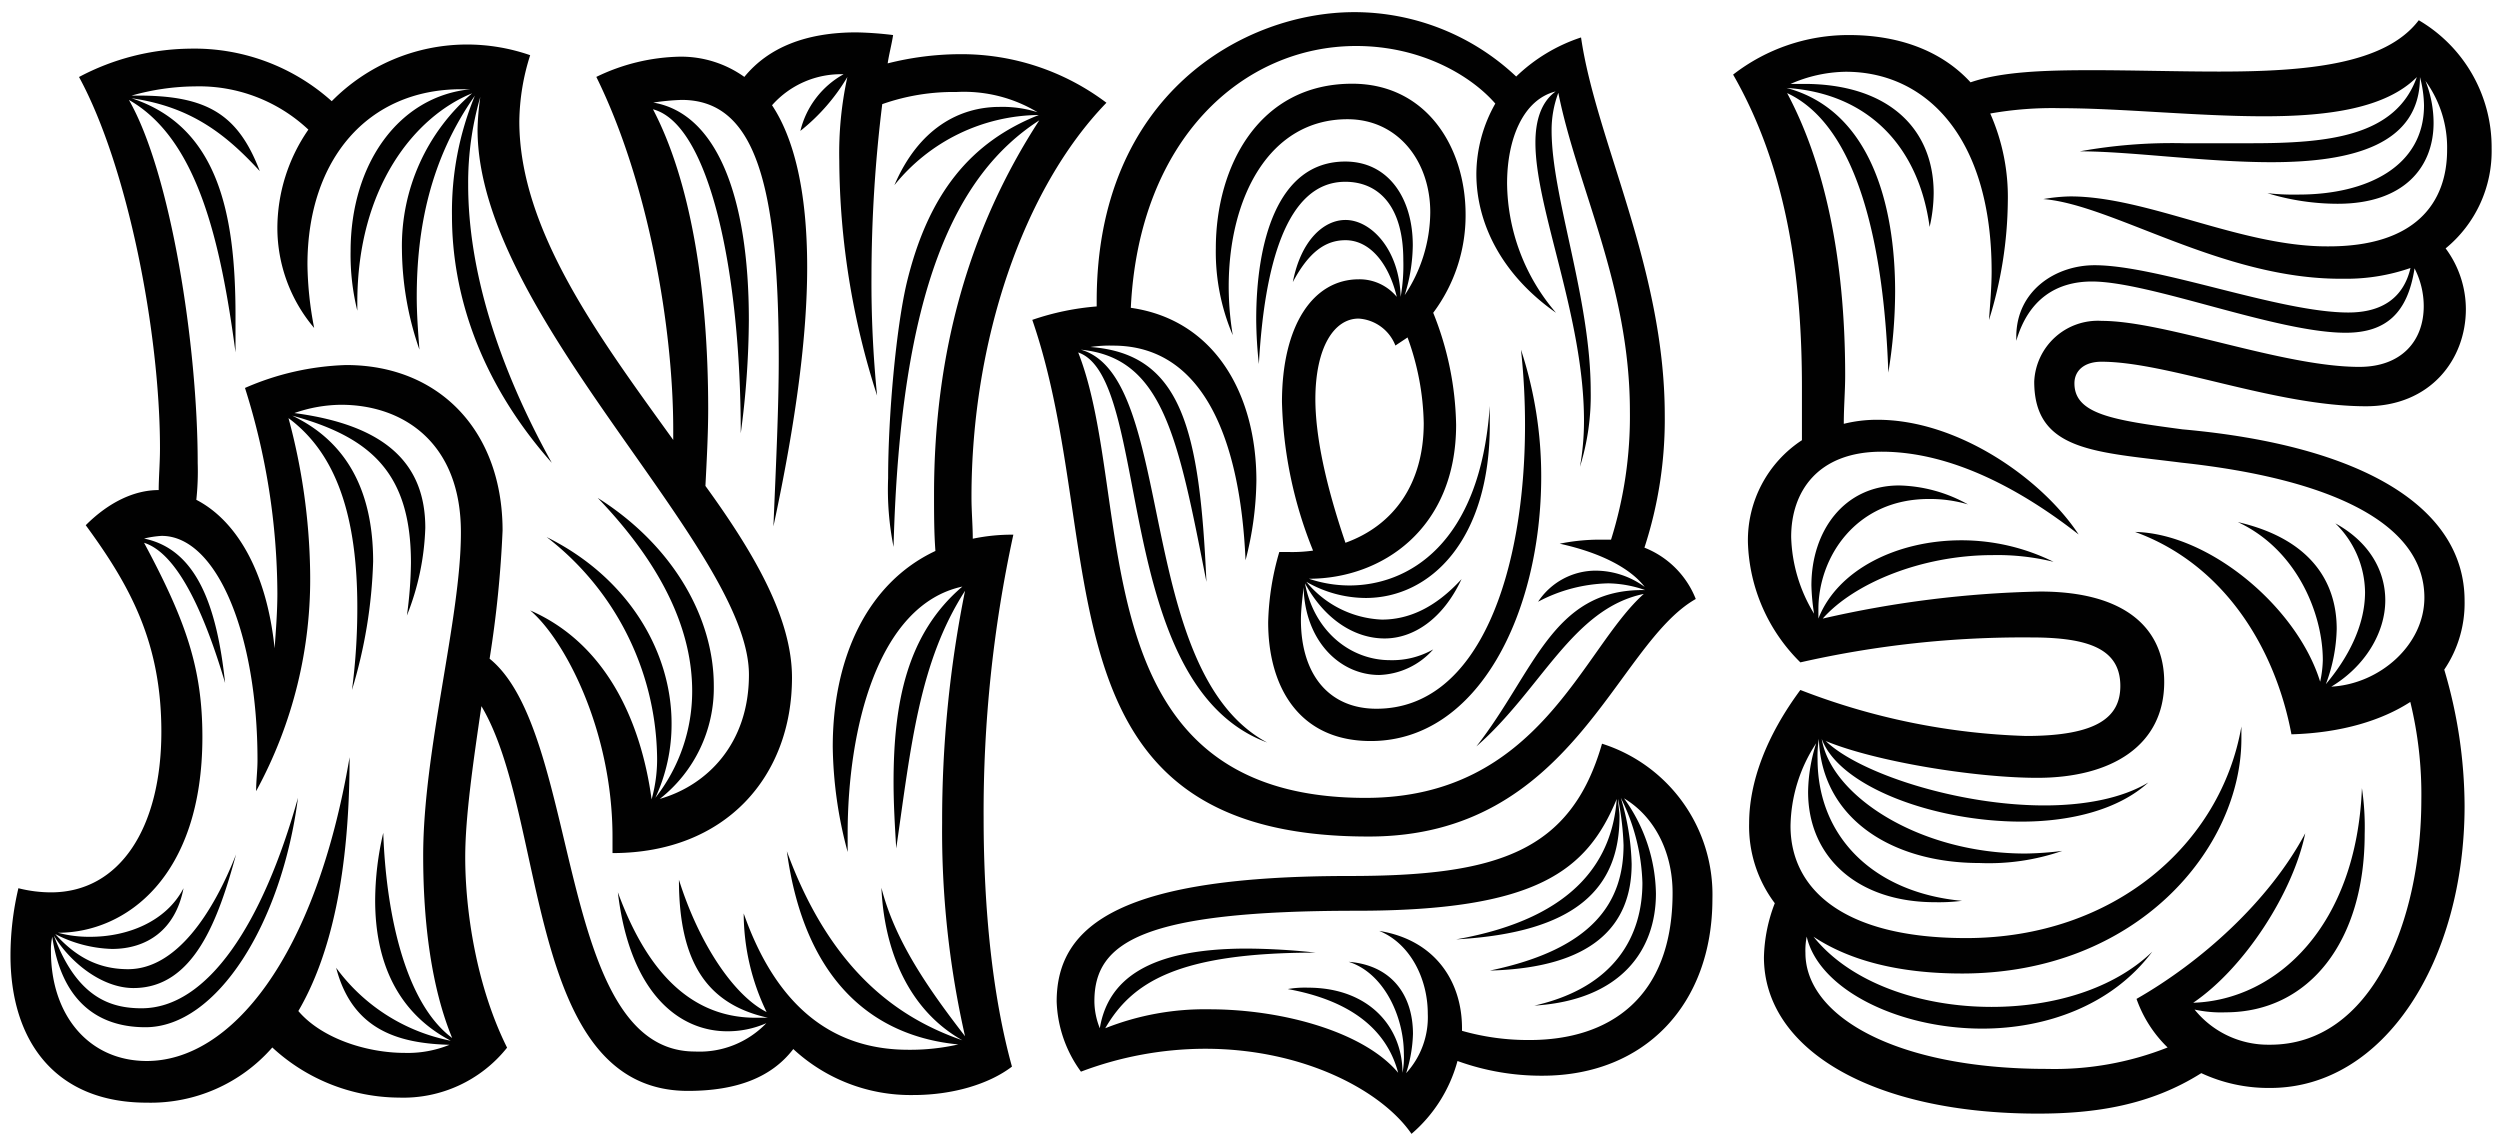
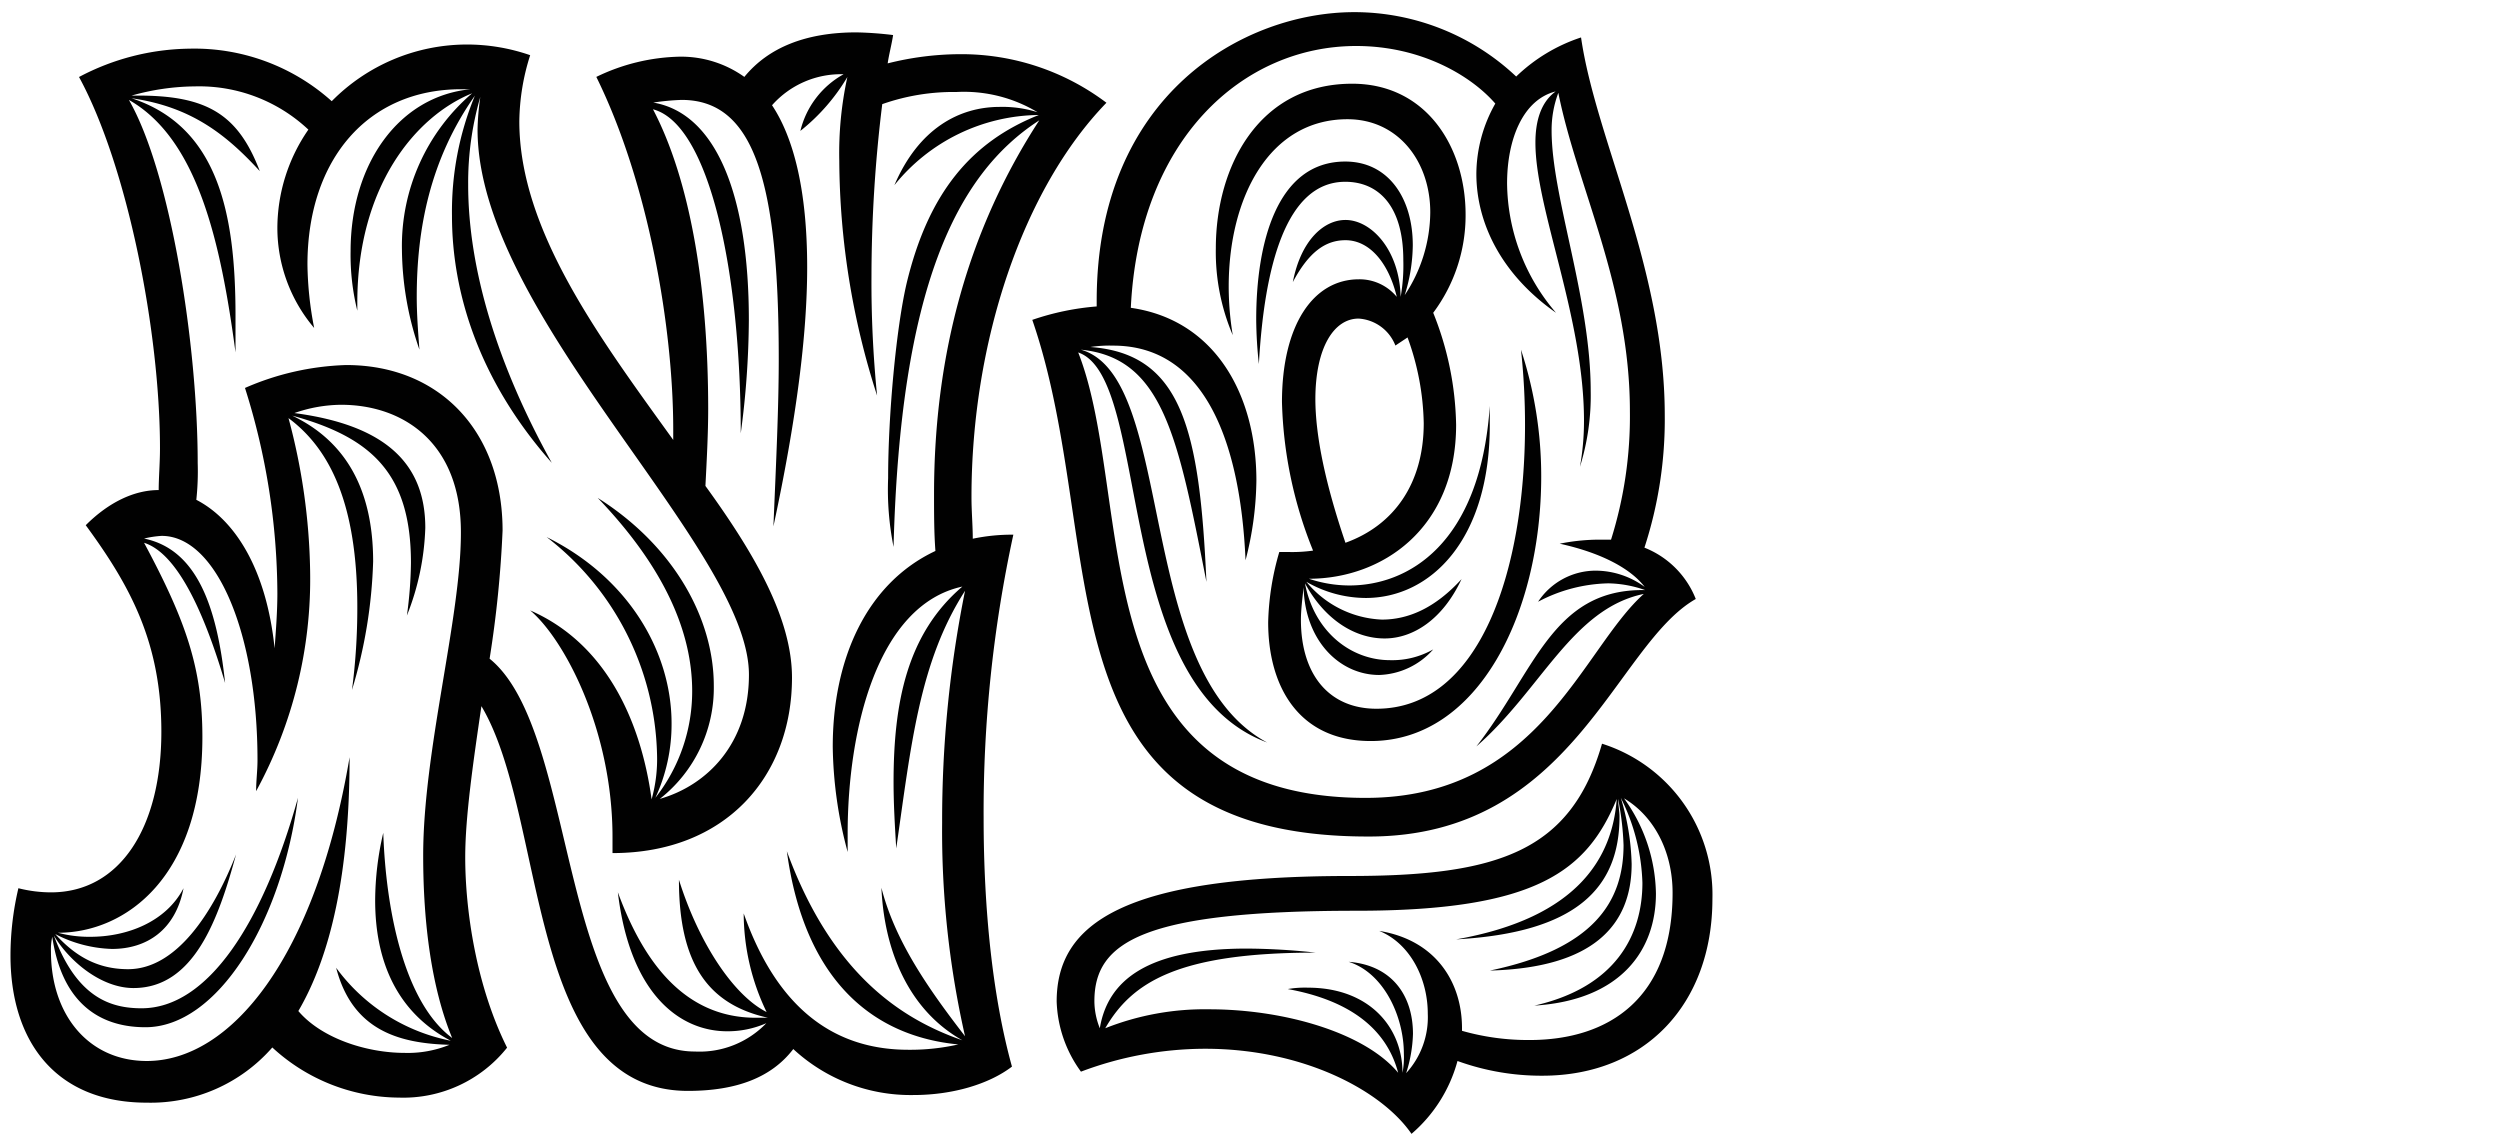
<svg xmlns="http://www.w3.org/2000/svg" viewBox="0 0 271.75 123.69">
  <title>Artboard 7</title>
  <path d="M29.6,113.86a17.55,17.55,0,0,1-13.64,6c-10,0-14.82-6.75-14.82-16A32,32,0,0,1,2,96.55,14.57,14.57,0,0,0,5.54,97c7.48,0,12-7,12-17.46,0-9.69-3.38-15.85-8.22-22.45,2.5-2.5,5.28-3.82,7.93-3.82,0-1.32.14-2.93.14-4.55,0-12.62-3.52-30.66-8.8-40.35a26.23,26.23,0,0,1,12-3.08A22.35,22.35,0,0,1,36.06,11,20.66,20.66,0,0,1,50.58,4.84,20.9,20.9,0,0,1,57.63,6a24.42,24.42,0,0,0-1.18,7.19c0,11.89,8.81,23.63,16.73,34.63V46.66c0-10.86-2.64-26.71-8.36-38.3a21.67,21.67,0,0,1,9.09-2.2,11.83,11.83,0,0,1,7,2.2c2.64-3.23,6.75-4.84,12.17-4.84a37.85,37.85,0,0,1,4,.29c-.15,1-.44,2.06-.59,3.08a32.54,32.54,0,0,1,7.78-1,26.16,26.16,0,0,1,16,5.28c-9.1,9.39-14.67,26-14.67,42.85,0,1.61.14,3.08.14,4.54a20.58,20.58,0,0,1,4.41-.44,142.15,142.15,0,0,0-3.23,30.82c0,10,1,19.51,3.08,27-2.5,1.91-6.46,3.09-10.71,3.09a18.75,18.75,0,0,1-13.06-5c-2.35,3.08-6.16,4.55-11.45,4.55-17.75,0-15.26-29.79-22.45-41.82-.88,6-1.76,12-1.76,16.43,0,5.72,1.18,13.94,4.55,20.69a14.41,14.41,0,0,1-11.74,5.43A20.46,20.46,0,0,1,29.6,113.86ZM38,82.31c0,12.62-2.05,21.57-5.57,27.59,2.49,2.93,7.34,4.55,11.59,4.55a12,12,0,0,0,4.84-.88c-5.57-.15-10.56-1.62-12.32-8.37A20.31,20.31,0,0,0,49,113.13c-5.87-3.08-8.22-8.66-8.22-15.26a32.67,32.67,0,0,1,.88-7.34c.3,8.66,2.35,18.49,7.49,22.3C46.91,107.4,46,100.36,46,93c0-11.44,4.1-25.82,4.1-35.06C50.14,48.13,43.83,44,37.08,44A15.64,15.64,0,0,0,32,44.9c10,1.32,14.23,5.57,14.23,12.47a28,28,0,0,1-2,9.54,44.75,44.75,0,0,0,.44-5.73c0-9.68-4.26-13.64-12.91-16q8.79,4.19,8.8,15.85A53.21,53.21,0,0,1,38.26,75a68.33,68.33,0,0,0,.58-9c0-11.15-2.93-17.17-7.48-20.55a67.57,67.57,0,0,1,2.35,16.58A48.12,48.12,0,0,1,27.84,86c0-1.17.15-2.2.15-3.37C28,69,23.58,58.25,17.57,58.25a10.71,10.71,0,0,0-1.91.29c5.72,1.18,7.92,7.34,8.81,15.7C22.26,66.76,19.33,60.16,15.66,59,20.21,67.49,22,72.63,22,80.11c0,15.26-8.36,21.28-15.7,21.28a13,13,0,0,0,3.52.44c4,0,8.22-1.62,10.13-5.28-.88,4.55-4,6.6-7.78,6.6A14.23,14.23,0,0,1,6,101.53c2,2.21,4.4,3.82,7.92,3.82,5.28,0,9.25-6.16,11.74-12.47-1.91,7-4.55,14.52-11.15,14.52-3.52,0-7-2.93-8.66-5.72,2.5,6.75,6.16,7.92,9.54,7.92,7.19,0,13.2-9.24,17-22.88-1.76,13.64-8.81,24.94-16.58,24.94-5.14,0-9.1-2.79-10.13-9.83a6.31,6.31,0,0,0-.14,1.61c0,6.9,4.11,11.89,10.42,11.89C25.05,115.33,34.3,104.18,38,82.31ZM83.3,111.22a10.44,10.44,0,0,1-4.25.88c-5.14,0-10.57-4-11.89-15.11,2.64,7.19,7,13.64,15,13.64h1.32c-6.6-1.46-9.68-6-9.68-15,2.2,7,6,12.61,9.53,14.38a24.7,24.7,0,0,1-2.49-10.72c3.52,10,9.54,14.82,17.9,14.82a23.64,23.64,0,0,0,5.43-.58c-9.24-.88-16.73-6.9-18.64-21,5,13.65,12.77,18.35,19.08,20.55-6-3.38-8.51-10-8.8-16.58,1.46,5.72,5,10.85,9.09,16.14a100.57,100.57,0,0,1-2.49-23.19,126.09,126.09,0,0,1,2.49-25.23c-5,7.77-5.87,16.87-7.48,28-.15-2.49-.29-4.84-.29-7.19,0-8.66,1.46-16.14,7.48-21.27-9.24,2-12.47,15.55-12.47,26.85v2a45.66,45.66,0,0,1-1.62-11.44c0-9.54,3.67-17.76,11.16-21.28-.15-2-.15-4.11-.15-6.16,0-15.41,3.81-28.91,11.44-40.65-9.09,5.87-15.11,18.35-15.84,46.37a31.68,31.68,0,0,1-.59-7.48c0-6.9.88-16.29,2-21.13,2.35-9.83,7-15.41,14.38-18.34a20.41,20.41,0,0,0-15.7,7.63c2.64-6.16,7.05-8.51,11.45-8.51a12.66,12.66,0,0,1,4.11.58,15.49,15.49,0,0,0-8.81-2.2,23.31,23.31,0,0,0-8.07,1.32,153.88,153.88,0,0,0-1.17,18.64A123,123,0,0,0,95.34,43a84.2,84.2,0,0,1-4.11-25.53,38.73,38.73,0,0,1,.88-9.1A21.45,21.45,0,0,1,87,14.23a9.64,9.64,0,0,1,4.7-6.16,10,10,0,0,0-7.78,3.37c2.35,3.53,3.82,9.25,3.82,17.61,0,7.34-1.18,16.58-3.67,28.17.29-6.89.58-12.91.58-18.19,0-19.22-2.64-28.17-10.56-28.17a26,26,0,0,0-3.08.29C77.87,12.32,81.4,21.27,81.4,34.77a94.77,94.77,0,0,1-.88,12.33c0-17.46-3.38-33.6-9.54-35.22,4,7.63,6,19.22,6,32.58,0,2.64-.15,5.43-.3,8.36C82,60.16,86.09,67.2,86.09,73.66c0,10.71-7.19,19.07-19.51,19.07V91c0-11.74-5.29-21.57-8.95-24.65,8.07,3.52,12,11.74,13.2,20.54A16.21,16.21,0,0,0,71.42,82a30.71,30.71,0,0,0-12-23.62C68.34,62.8,73,70.87,73,78.65a19,19,0,0,1-1.76,8.07,18.74,18.74,0,0,0,4-11.6c0-6.31-2.93-13.35-10.27-21,8.37,5.28,12.62,13.21,12.62,20.4a15.34,15.34,0,0,1-5.87,12.32c5.14-1.47,9.69-6,9.69-13.5,0-13.79-29.5-39-29.5-59.27a28,28,0,0,1,.3-3.53,33.38,33.38,0,0,0-1.32,9.54c0,9.25,3.22,19.66,9.09,30.23-7.92-8.95-10.85-18.49-10.85-26.85a33,33,0,0,1,2.49-13.06C46.77,17.31,45.3,24.8,45.3,32.28c0,1.91.15,3.81.29,5.72a33.87,33.87,0,0,1-1.9-10.86,21.83,21.83,0,0,1,7.63-17c-6.17,2.5-12.48,10.13-12.48,22.75v.88a25.22,25.22,0,0,1-.73-6.46c0-9.54,5.28-16.87,13.06-17.61h-1C40,9.68,33.42,17.31,33.42,28.76a37.91,37.91,0,0,0,.73,6.89,16.83,16.83,0,0,1-4-10.85,18.87,18.87,0,0,1,3.37-10.71,17.34,17.34,0,0,0-12.32-4.7,26,26,0,0,0-6.9,1h.74c7.48,0,10.85,2.05,13.2,8.21-3.67-4-7.48-7-13.94-7.92,9.39,3.08,11.3,12.47,11.3,23.62v4c-1.61-12-4.11-23.19-11.59-27.44,4.55,7.92,7.48,26.7,7.48,39.47a29,29,0,0,1-.15,4c4.26,2.2,7.63,7.63,8.51,16.14.15-2.06.3-4,.3-6a74.7,74.7,0,0,0-3.52-22.3,29.6,29.6,0,0,1,11-2.49c10.13,0,17,7.18,17,18A121,121,0,0,1,53.22,71.6c10,8.07,7.19,42.7,22.31,42.7A10.06,10.06,0,0,0,83.3,111.22Zm28.91-76.45a28.44,28.44,0,0,1,7-1.46v-.59c0-22.45,16-31.4,28-31.4a25.65,25.65,0,0,1,17.6,7,18.42,18.42,0,0,1,7.05-4.25c1.61,11.15,9.1,25.09,9.1,41.08a44.94,44.94,0,0,1-2.21,14.38,9.9,9.9,0,0,1,5.58,5.58c-8.8,5-13.35,25.82-35.51,25.82C112.06,91,120.72,59.42,112.21,34.77Zm46.22,80.56a15.89,15.89,0,0,1-5,7.92C150.21,118.56,141.7,114,131,114a38.33,38.33,0,0,0-13.5,2.49,13.63,13.63,0,0,1-2.64-7.63c0-8.51,7.34-13.64,31.84-13.64,16.14,0,24.06-2.65,27.44-14.38a17.21,17.21,0,0,1,12,16.87c0,11.45-7.34,19.22-18.49,19.22A26.8,26.8,0,0,1,158.43,115.33Zm20.25-50.77c-7.78,1.61-11.15,10.42-18.2,16.58,6.31-8.07,8.22-17,18.05-17h.29a12.57,12.57,0,0,0-4-.73,17,17,0,0,0-7.63,2,7.51,7.51,0,0,1,6.31-3.38,9.07,9.07,0,0,1,5.28,1.77c-1.46-1.91-4.54-3.67-9.24-4.7a22.09,22.09,0,0,1,4.11-.44h1.47a44.68,44.68,0,0,0,2.05-13.94c0-13.65-5.72-24.36-7.78-34.63a11.48,11.48,0,0,0-.73,4.11c0,7.19,4.25,18.2,4.25,28.32a25.92,25.92,0,0,1-1.17,8.22,28.13,28.13,0,0,0,.44-5c0-11.3-5.28-23-5.28-30.23,0-2.35.59-4.4,2.2-5.57-3.52.88-5.28,5.13-5.28,10A21.88,21.88,0,0,0,169.14,34c-5.87-4.11-8.66-9.68-8.66-15.11a15.65,15.65,0,0,1,2.06-7.63C159.9,8.22,154.47,5,147.42,5c-12.32,0-23.62,10.12-24.5,28.46,9.24,1.32,13.65,9.54,13.65,18.78a35.76,35.76,0,0,1-1.18,8.66c-.58-13.35-4.69-23.33-14.38-23.33a13.88,13.88,0,0,0-2.49.15c10,.73,11.88,9.09,12.62,25.53-3.08-15.7-4.7-24.36-13.65-25.24,10.42,2.94,5.72,34.92,20.25,42.7-17-6.31-12.47-39.62-20.54-42.4,6.31,16-.29,48.42,31.25,48.42C167.38,86.72,171.93,70.58,178.68,64.56Zm-25.09,47.83a15.33,15.33,0,0,1-.74,4.26,9,9,0,0,0,2.35-6.46c0-3.81-1.91-7.63-5.28-9,6.16,1,9,5.58,9,10.57v.29a26.15,26.15,0,0,0,7.34,1c8.65,0,15.55-4.55,15.55-16,0-4.55-2.06-8.36-5.28-10.27A18.08,18.08,0,0,1,180,97.13c0,6.17-3.82,11.59-13.21,12.18,8.81-2,11.74-7.63,11.74-13.35a22.05,22.05,0,0,0-2.35-9.24,26.83,26.83,0,0,1,1.18,7.19c0,6.74-4.26,11.29-15.41,11.59,11.3-2.35,14.53-7.49,14.53-13.65a31.15,31.15,0,0,0-.59-5c0,.59.15,1.32.15,1.91,0,7.78-4.7,12.62-17.76,13.35,13.35-2.35,17-9,17.46-15.26C172.51,94.64,167.09,99,147.42,99c-23.18,0-28.46,3.38-28.46,9.83a8,8,0,0,0,.59,2.94c.88-5.29,5.28-8.66,16-8.66a73.21,73.21,0,0,1,7.48.44c-15,0-20,3.23-22.89,8.22a29.34,29.34,0,0,1,11.3-2.06c8.07,0,16.87,2.5,20.54,6.9-1.32-5-5.57-7.93-12-9.1a10.86,10.86,0,0,1,2.2-.15c6.61,0,10.27,4.26,10.27,9.25a8.87,8.87,0,0,0,.15-2.06c0-4.1-2.2-8.8-6-10C151.24,104.91,153.59,108.14,153.59,112.39ZM149,80.55c-7.78,0-11.15-5.87-11.15-12.91A29.4,29.4,0,0,1,139.06,60h.88a16.49,16.49,0,0,0,2.79-.15,46,46,0,0,1-3.38-16.14c0-8.36,3.38-13.35,8.37-13.35a5.25,5.25,0,0,1,4.11,1.91c-.88-3.67-2.94-6.16-5.58-6.16-2.2,0-4,1.32-5.72,4.55.88-4.55,3.37-6.75,5.72-6.75,2.79,0,5.87,3.22,6,8.36a19.64,19.64,0,0,0,.29-4c0-6-2.79-8.51-6.31-8.51-6.46,0-8.8,9.24-9.39,19.81a47.05,47.05,0,0,1-.29-4.85c0-8.21,2.2-17.16,9.68-17.16,4.7,0,7.34,4,7.34,9.09a18.47,18.47,0,0,1-.88,5.43,16.42,16.42,0,0,0,2.78-9c0-5.57-3.52-10.12-9-10.12-8.51,0-12.91,8.51-12.91,18.19a32.43,32.43,0,0,0,.44,5.28A23.06,23.06,0,0,1,132.16,27c0-8.95,4.7-17.9,14.82-17.9,8.07,0,12.33,6.89,12.33,14.23A17.68,17.68,0,0,1,155.79,34a34,34,0,0,1,2.49,12.18c0,11.3-8.07,16.73-16,16.73a13.84,13.84,0,0,0,4.4.73c6.31,0,14.23-4.4,15.26-19.52v1.91C162,58.69,155.49,65,148.45,65A13,13,0,0,1,142,63.24a11.21,11.21,0,0,0,8.21,4.11c2.79,0,5.72-1.18,8.66-4.4-2.05,4.4-5.28,6.45-8.36,6.45-3.38,0-6.61-2.2-8.66-6,1,5.28,5,8.36,9.24,8.36a9,9,0,0,0,4.7-1.17,8.18,8.18,0,0,1-5.87,2.78c-4.26,0-8.07-3.67-8.22-9.53-.14,1.32-.29,2.49-.29,3.52,0,6,3.08,9.68,8.21,9.68,11.3,0,16.15-15.11,16.15-30.81a75.94,75.94,0,0,0-.44-8.22,44,44,0,0,1,2.2,13.79C167.53,66.47,160.78,80.55,149,80.55ZM146.25,59c5.28-1.9,8.51-6.45,8.51-13A28.52,28.52,0,0,0,153,36.68l-1.32.88a4.6,4.6,0,0,0-4-2.93c-2.64,0-4.7,3.08-4.7,8.8C143,47.39,144.05,52.53,146.25,59Z" style="fill:#010101" />
-   <path d="M239.28,116.65c-5.57,3.52-11.59,4.4-17.75,4.4-18.05,0-29.79-7-29.79-17a17.23,17.23,0,0,1,1.18-5.87,13.88,13.88,0,0,1-2.79-8.66C190.13,85,192,80,195.7,75a73.9,73.9,0,0,0,24.51,5c7.78,0,10.27-2.06,10.27-5.43,0-4-3.38-5.28-9.68-5.28A109.26,109.26,0,0,0,195.7,72,19.09,19.09,0,0,1,190,59a13,13,0,0,1,5.87-11.15V42.11c0-11.89-1.61-23.77-7.48-34A20.45,20.45,0,0,1,201,3.81c5,0,9.83,1.47,13.2,5.14,3.38-1.17,8.07-1.32,13.21-1.32,4.4,0,9.24.15,13.79.15,9.39,0,18.05-.74,21.72-5.58a16,16,0,0,1,7.92,13.94,13.66,13.66,0,0,1-5,10.86,11.11,11.11,0,0,1,2.2,6.6c0,5.43-3.81,10.56-10.86,10.56-9.83,0-21.56-4.84-28.75-4.84-1.91,0-2.94,1-2.94,2.35,0,3.37,4.26,4,11.74,5,19.66,1.76,30.67,8.51,30.67,18.63a12.87,12.87,0,0,1-2.21,7.49A52.42,52.42,0,0,1,267.9,87.6c0,16.72-8.66,30.66-21.13,30.66A17.31,17.31,0,0,1,239.28,116.65Zm-3.66-2.79a13.64,13.64,0,0,1-3.38-5.28c7-4,14.38-10.57,18.34-18C249.26,97,244,105.2,238.4,109c9.1-.3,17.76-8.37,18.34-23.33a28.66,28.66,0,0,1,.3,5c0,11.59-6,19.37-15.12,19.37a13.4,13.4,0,0,1-3.37-.3,10.27,10.27,0,0,0,8.07,3.82h.15c11,0,16.43-13.36,16.43-26.71A42.39,42.39,0,0,0,262,76.3c-3.08,2-7.49,3.37-12.92,3.52-1.76-9.39-7.33-18.49-17-22C240.16,58,249.7,66,252.2,74.1a12,12,0,0,0,.29-2.35c0-5-2.79-12-9.24-15C251,58.54,254,63.09,254,68.37a18,18,0,0,1-1.18,6c2.35-2.79,4.26-6.31,4.26-10a10.59,10.59,0,0,0-3.23-7.48c3.67,2,5.43,5.13,5.43,8.36,0,3.52-2.2,7.19-5.87,9.39,5.28-.29,10.12-4.54,10.12-9.68,0-8.07-10.12-12.91-26.41-14.67-9.24-1.18-16-1.18-16-8.81a6.92,6.92,0,0,1,7.34-6.6c6.89,0,19.66,5,28,5,4.55,0,7-2.79,7-6.6a9,9,0,0,0-1-4.11c-.74,4.84-3.08,7-7.49,7-7.48,0-21.27-5.57-27.58-5.57-3.82,0-6.9,1.9-8.22,6.45v-.44c0-5,4.26-7.78,8.51-7.78,6.9,0,20.1,5.14,27.59,5.14,3.67,0,6-1.61,6.75-4.84a21.23,21.23,0,0,1-7.19,1.17h-.44c-12.92,0-24.8-8.07-32.28-8.66a18.76,18.76,0,0,1,2.93-.29c8.36,0,18.49,5.43,27.88,5.43C262.61,26.85,266,22,266,16.29a12.3,12.3,0,0,0-2.35-7.49,12.46,12.46,0,0,1,.88,4.55c0,4.84-3.23,8.8-10.42,8.8A26.17,26.17,0,0,1,246.47,21a25.49,25.49,0,0,0,3.38.15c7.48,0,13.64-3.08,13.64-9.69a12.64,12.64,0,0,0-.44-3.08c0,7.34-7.33,9.25-16.14,9.25-7.19,0-15.26-1.18-20.83-1.18a56.25,56.25,0,0,1,11.3-.88h7.33c8.37,0,15.7-.73,18-7.19-3.37,3.38-9.54,4.26-16.58,4.26-7.34,0-15.55-.88-22.16-.88a38.51,38.51,0,0,0-7.63.58,22.43,22.43,0,0,1,1.91,9.54,44.45,44.45,0,0,1-2.05,12.91c.14-1.9.29-3.67.29-5.28,0-14.67-7.19-21.71-15.85-21.71a15.38,15.38,0,0,0-6,1.32h1.47c8.95,0,14.08,4.69,14.08,11.88a16.89,16.89,0,0,1-.44,3.67c-1.17-8.66-6.6-14.53-15.55-15.11C203.33,12,206,22.3,206,31.69a54.94,54.94,0,0,1-.74,8.81c-.44-13.06-3.08-26.71-11-30.38,4,7.49,6.31,17.76,6.31,30.67,0,1.76-.15,3.37-.15,5.28a14.94,14.94,0,0,1,3.67-.44c8.8,0,17.9,6.46,21.86,12.47-6-4.69-13.64-9-21.42-9-7,0-9.83,4.4-9.83,9.25a16.82,16.82,0,0,0,2.49,8.36,22.91,22.91,0,0,1-.29-3.08c0-5.87,3.52-10.86,9.54-10.86a16,16,0,0,1,7.48,2.06,14.56,14.56,0,0,0-4.26-.59c-7.92,0-12,6.31-12,12v1c2.06-5.29,8.51-8.51,15.56-8.51a22.61,22.61,0,0,1,10,2.34,25.6,25.6,0,0,0-6.6-.73c-7.78,0-15.11,3.08-18.49,6.9a115.59,115.59,0,0,1,23.63-2.94c9.39,0,13.49,4.11,13.49,9.83,0,6.9-5.72,10.42-13.79,10.42-6.75,0-17.6-1.76-23-4,3.66,3.52,14.38,7,23.77,7,4.25,0,8.36-.73,11.29-2.49-3.22,2.93-8.36,4.25-13.79,4.25-9.54,0-19.81-3.81-21.71-9,1,6.17,10.56,12.47,22.15,12.47a35.16,35.16,0,0,0,4-.29,24.36,24.36,0,0,1-9,1.32c-9.53,0-17.16-4.84-17.46-13.5a11.67,11.67,0,0,0-.14,2.2c0,8.51,6.16,14.53,15.7,15.41a20.31,20.31,0,0,1-2.94.15c-8.36,0-13.79-4.84-13.79-12a18,18,0,0,1,.88-5.28,16.75,16.75,0,0,0-2.79,9c0,6.75,5.58,12.18,19.08,12.18,16.14,0,27.73-10.27,29.93-23v1.32c0,11.88-11.3,25.53-30.37,25.53-7,0-12.33-1.47-16.14-4,4,5,11.59,7.63,19.36,7.63,6.61,0,13.21-1.9,17.46-6-4.4,5.87-11.59,8.36-18.48,8.36-9.1,0-17.76-4.25-19.08-10a7.56,7.56,0,0,0-.14,1.77c0,6.89,9.83,12.61,26.26,12.61A33.37,33.37,0,0,0,235.62,113.86Z" style="fill:#010101" />
</svg>